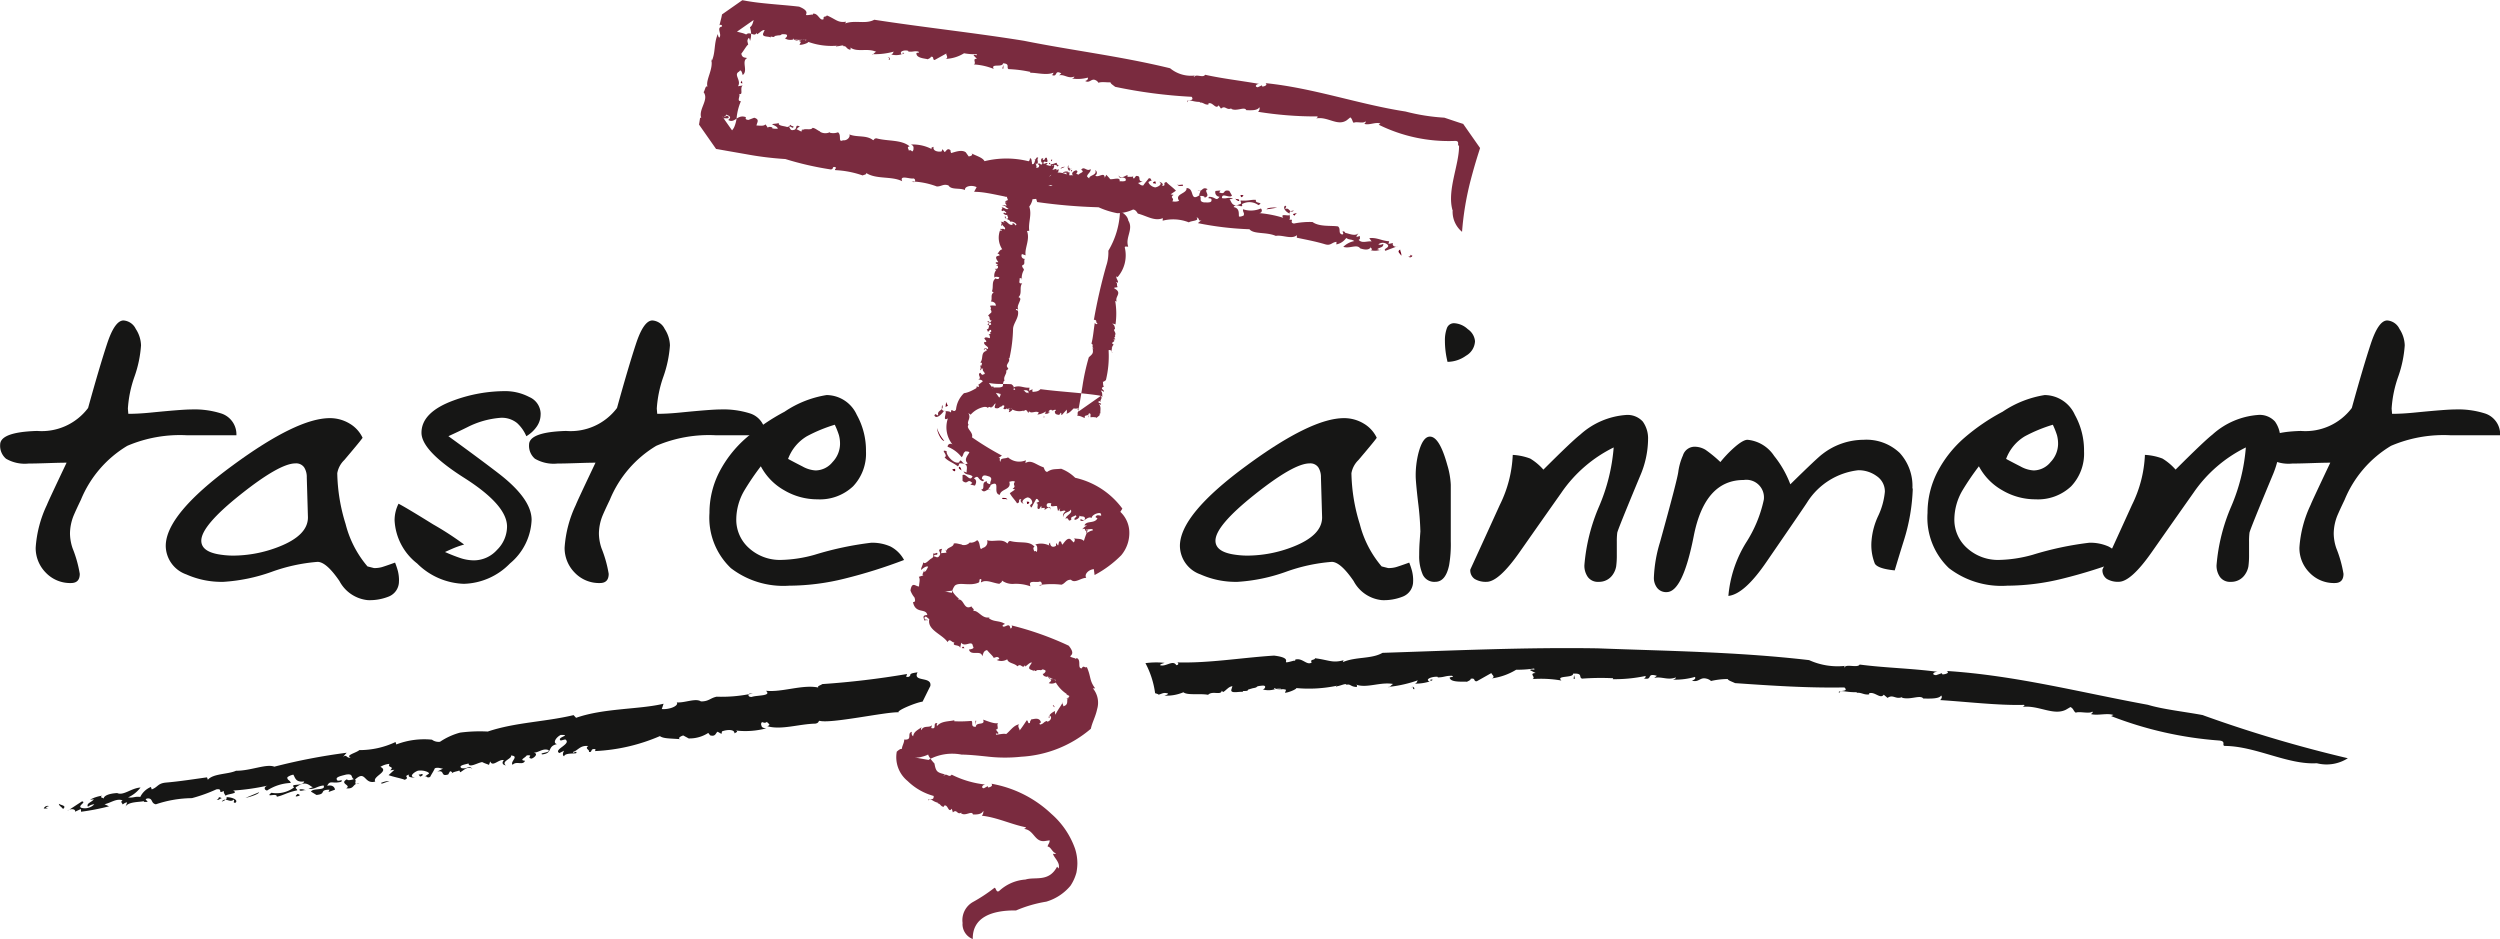
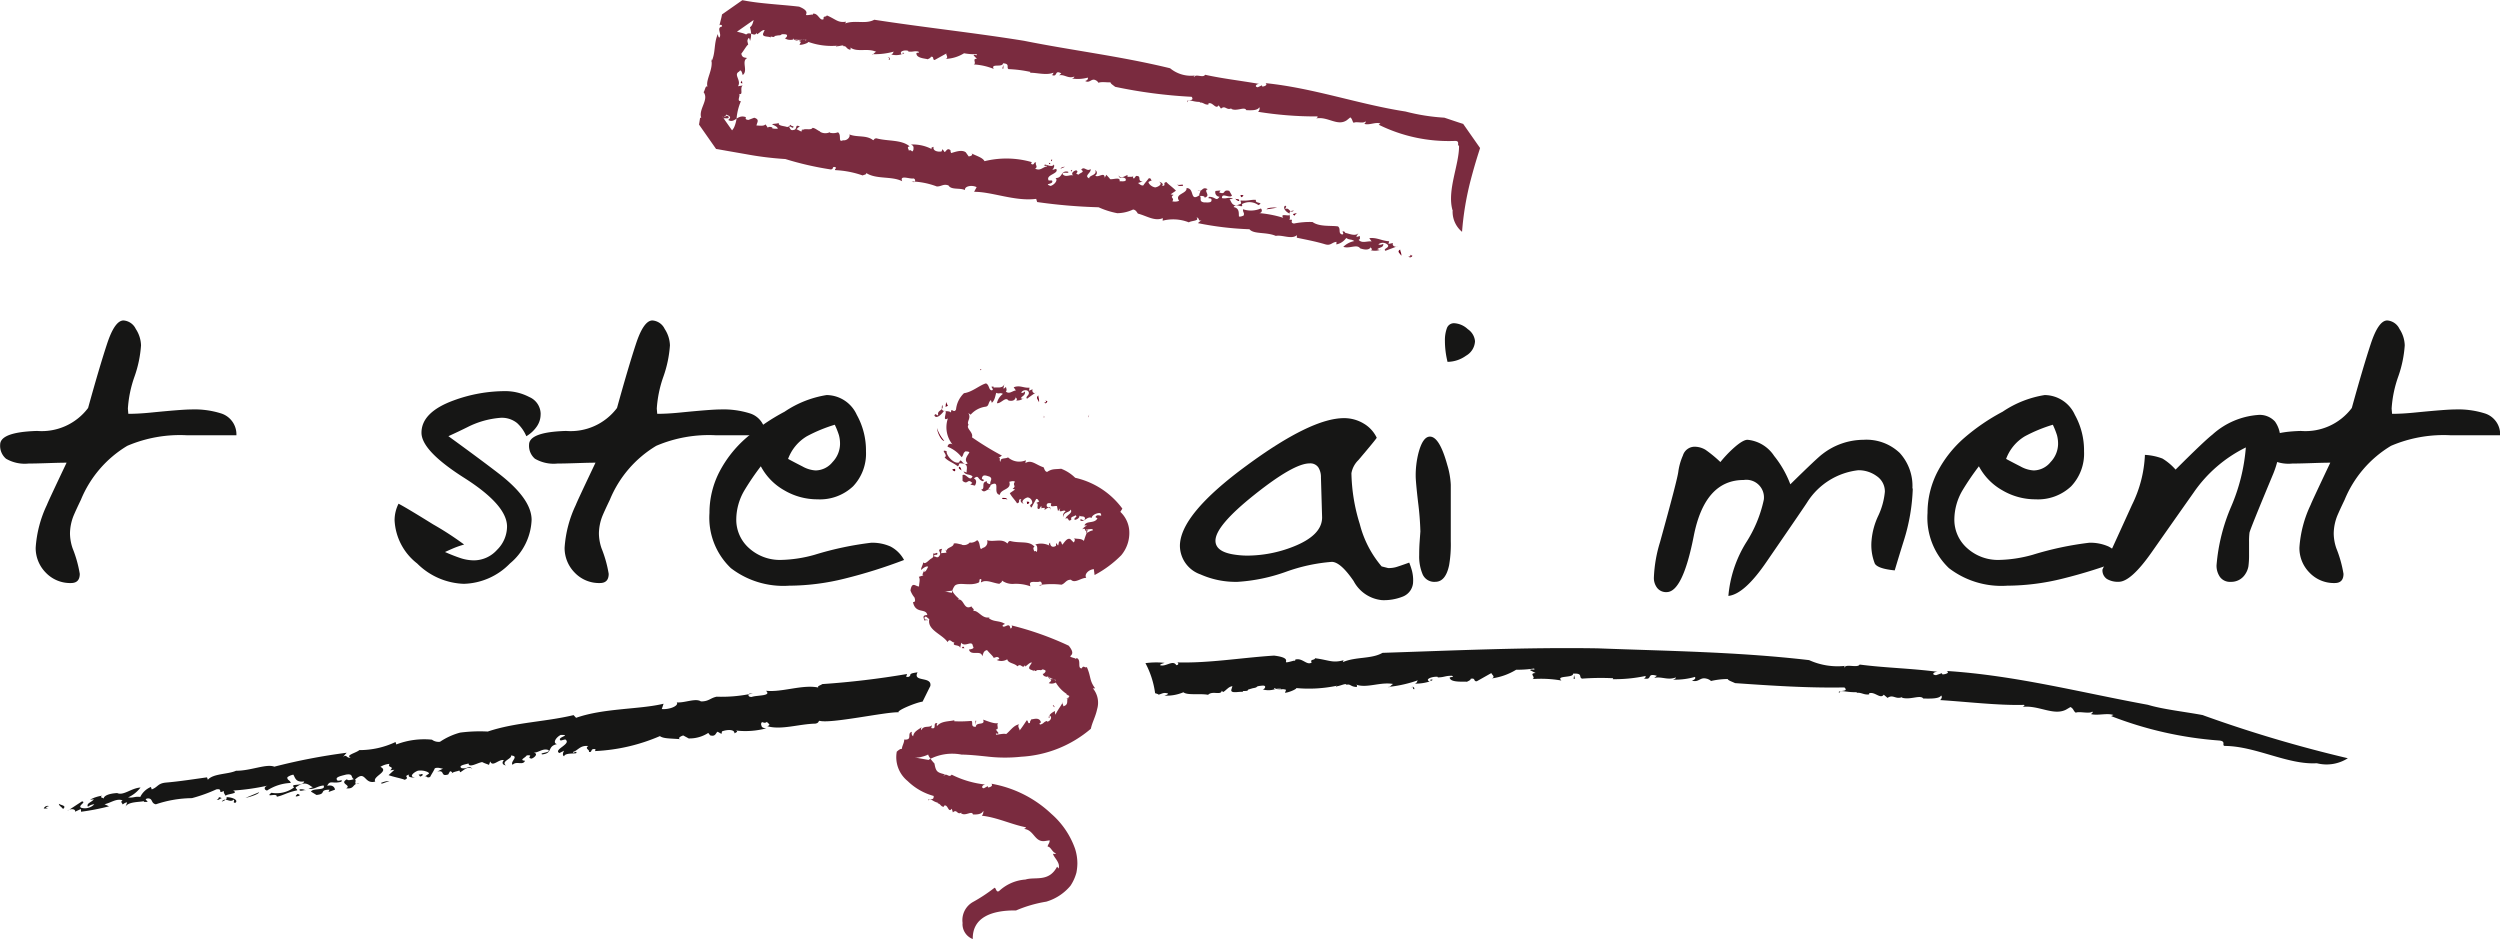
<svg xmlns="http://www.w3.org/2000/svg" width="150.2" height="56.423" viewBox="0 0 150.2 56.423">
  <defs>
    <style>.a{fill:#161615;}.a,.b,.c{fill-rule:evenodd;}.b{fill:#6d001b;}.c{fill:#7a2b3f;}</style>
  </defs>
  <g transform="translate(-245 -183)">
    <path class="a" d="M259.2,249.953H256.25a8.038,8.038,0,0,0-3.6.632,6.771,6.771,0,0,0-2.787,3.239q-.317.658-.448.974a2.945,2.945,0,0,0-.21,1.053,2.821,2.821,0,0,0,.16.9,7.225,7.225,0,0,1,.427,1.526q0,.553-.525.553a2.023,2.023,0,0,1-1.523-.631,2.1,2.1,0,0,1-.6-1.5,7.062,7.062,0,0,1,.68-2.576q.052-.158,1.177-2.524c-.245,0-.622.009-1.129.026s-.893.026-1.156.026a2.247,2.247,0,0,1-1.353-.289,1.02,1.02,0,0,1-.354-.841q0-.764,2.222-.829a3.485,3.485,0,0,0,3.062-1.38q.683-2.471,1.143-3.864t.986-1.394a.889.889,0,0,1,.736.511,1.882,1.882,0,0,1,.315.983,7.034,7.034,0,0,1-.395,1.887,7.062,7.062,0,0,0-.395,1.914l.026.315q.605,0,1.394-.079,1.866-.184,2.366-.183a5.316,5.316,0,0,1,1.787.229,1.318,1.318,0,0,1,.947,1.324" transform="translate(0 -40.801)" />
-     <path class="a" d="M290.073,271.141a.975.975,0,0,1-.631.942,3.072,3.072,0,0,1-1.236.21,2.165,2.165,0,0,1-1.709-1.15q-.788-1.15-1.314-1.15a10.469,10.469,0,0,0-2.759.6,10.512,10.512,0,0,1-2.892.6,5.2,5.2,0,0,1-2.235-.447,1.839,1.839,0,0,1-1.235-1.709q0-1.895,4.021-4.839,3.864-2.839,5.835-2.84a2.28,2.28,0,0,1,1.17.315,1.957,1.957,0,0,1,.8.863q-.053.106-1.1,1.341a1.437,1.437,0,0,0-.421.789,10.8,10.8,0,0,0,.5,3.049,6.307,6.307,0,0,0,1.315,2.551l.395.1a1.71,1.71,0,0,0,.447-.051q.184-.051.815-.278a4.365,4.365,0,0,1,.171.511,2.322,2.322,0,0,1,.066.59Zm-5.468-3.819-.07-2.4a1.077,1.077,0,0,0-.158-.607.584.584,0,0,0-.526-.238q-.946,0-3.3,1.873t-2.353,2.77q0,.634,1.024.818a5.271,5.271,0,0,0,.867.079,7.59,7.59,0,0,0,2.757-.527q1.759-.685,1.759-1.768Z" transform="translate(-21.104 -53.236)" />
    <path class="a" d="M327.7,257.7a1.272,1.272,0,0,1-.234.735,2,2,0,0,1-.624.577,2.278,2.278,0,0,0-.556-.791,1.455,1.455,0,0,0-.978-.316,5.262,5.262,0,0,0-1.984.552q-.582.29-1.164.553,1.957,1.421,3.015,2.237,1.984,1.527,1.984,2.79a3.581,3.581,0,0,1-1.3,2.619,4.009,4.009,0,0,1-2.777,1.224,4.165,4.165,0,0,1-2.8-1.223,3.5,3.5,0,0,1-1.355-2.59,2.206,2.206,0,0,1,.237-1q.42.211,2.076,1.24a18.384,18.384,0,0,1,1.865,1.213,5.439,5.439,0,0,0-.615.211q-.249.105-.535.238.473.211.907.357a2.6,2.6,0,0,0,.828.144,1.876,1.876,0,0,0,1.393-.631,1.98,1.98,0,0,0,.6-1.4q0-1.291-2.57-2.923t-2.57-2.712q0-1.238,1.948-1.948a9,9,0,0,1,3.081-.553,3.1,3.1,0,0,1,1.447.354,1.118,1.118,0,0,1,.684,1.036" transform="translate(-50.22 -49.804)" />
    <path class="a" d="M358.326,249.953H355.38a8.037,8.037,0,0,0-3.6.632,6.771,6.771,0,0,0-2.787,3.239q-.317.658-.448.974a2.946,2.946,0,0,0-.211,1.053,2.822,2.822,0,0,0,.16.9,7.224,7.224,0,0,1,.427,1.526q0,.553-.525.553a2.022,2.022,0,0,1-1.523-.631,2.1,2.1,0,0,1-.6-1.5,7.062,7.062,0,0,1,.68-2.576q.051-.158,1.176-2.524c-.245,0-.622.009-1.129.026s-.893.026-1.156.026a2.247,2.247,0,0,1-1.353-.289,1.02,1.02,0,0,1-.354-.841q0-.764,2.222-.829a3.485,3.485,0,0,0,3.062-1.38q.683-2.471,1.143-3.864t.986-1.394a.889.889,0,0,1,.736.511,1.882,1.882,0,0,1,.315.983,7.033,7.033,0,0,1-.395,1.887,7.061,7.061,0,0,0-.395,1.914l.026.315q.605,0,1.394-.079,1.866-.184,2.366-.183a5.316,5.316,0,0,1,1.787.229,1.318,1.318,0,0,1,.947,1.324" transform="translate(-67.351 -40.801)" />
    <path class="a" d="M389.672,266.941a30.644,30.644,0,0,1-3.575,1.123,14.007,14.007,0,0,1-3.339.426,5.171,5.171,0,0,1-3.5-1.053,4.179,4.179,0,0,1-1.288-3.317,5.369,5.369,0,0,1,.6-2.475,6.963,6.963,0,0,1,1.6-2.028,12.35,12.35,0,0,1,2.313-1.58,6.271,6.271,0,0,1,2.524-1,2.01,2.01,0,0,1,1.814,1.19,4.388,4.388,0,0,1,.552,2.194,2.849,2.849,0,0,1-.777,2.1,2.9,2.9,0,0,1-2.145.78,3.9,3.9,0,0,1-1.988-.542,3.575,3.575,0,0,1-1.408-1.443,15.709,15.709,0,0,0-1,1.471,3.493,3.493,0,0,0-.474,1.682,2.275,2.275,0,0,0,.776,1.773,2.752,2.752,0,0,0,1.908.7,7.968,7.968,0,0,0,2.026-.31,19.243,19.243,0,0,1,3.395-.722,2.691,2.691,0,0,1,1.157.225,1.935,1.935,0,0,1,.816.808Zm-3.858-6.948a1.982,1.982,0,0,0-.066-.547,4.879,4.879,0,0,0-.249-.626,9.073,9.073,0,0,0-1.678.693,2.649,2.649,0,0,0-1.128,1.36q.393.214.865.453a1.83,1.83,0,0,0,.786.24,1.335,1.335,0,0,0,1.024-.507,1.6,1.6,0,0,0,.446-1.066Z" transform="translate(-90.345 -50.302)" />
    <path class="a" d="M480.133,271.141a.975.975,0,0,1-.631.942,3.067,3.067,0,0,1-1.235.21,2.162,2.162,0,0,1-1.709-1.15q-.79-1.15-1.314-1.15a10.471,10.471,0,0,0-2.761.6,10.5,10.5,0,0,1-2.891.6,5.19,5.19,0,0,1-2.234-.447,1.837,1.837,0,0,1-1.236-1.709q0-1.895,4.021-4.839,3.864-2.839,5.835-2.84a2.275,2.275,0,0,1,1.169.315,1.964,1.964,0,0,1,.8.863q-.053.106-1.1,1.341a1.439,1.439,0,0,0-.42.789,10.8,10.8,0,0,0,.5,3.049,6.327,6.327,0,0,0,1.314,2.551l.394.1a1.711,1.711,0,0,0,.448-.051q.184-.051.816-.278a4.61,4.61,0,0,1,.17.511,2.322,2.322,0,0,1,.066.59Zm-5.468-3.819-.07-2.4a1.077,1.077,0,0,0-.158-.607.584.584,0,0,0-.526-.238q-.947,0-3.3,1.873t-2.353,2.77q0,.634,1.025.818a5.258,5.258,0,0,0,.866.079,7.589,7.589,0,0,0,2.757-.527q1.759-.685,1.759-1.768Z" transform="translate(-150.233 -53.236)" />
    <path class="a" d="M512.409,256.659a7.354,7.354,0,0,1-.1,1.446q-.209,1-.834,1a.763.763,0,0,1-.756-.447,2.757,2.757,0,0,1-.208-1.156q0-.42.024-.763c.016-.228.032-.446.048-.657a17.517,17.517,0,0,0-.141-1.773q-.14-1.221-.141-1.564a5.512,5.512,0,0,1,.156-1.339q.261-1.026.7-1.025.573,0,1.043,1.708a4.854,4.854,0,0,1,.209,1.182v3.39Zm1.455-12.011a1.055,1.055,0,0,1-.537.871,1.939,1.939,0,0,1-1.113.37,5.245,5.245,0,0,1-.157-1.268,2.094,2.094,0,0,1,.117-.752.449.449,0,0,1,.458-.3,1.3,1.3,0,0,1,.8.357.979.979,0,0,1,.433.726Z" transform="translate(-180.246 -41.149)" />
-     <path class="a" d="M531.225,262.269a5.7,5.7,0,0,1-.475,2.157q-1.348,3.236-1.376,3.419a4.231,4.231,0,0,0-.027.553v.763a4.968,4.968,0,0,1-.038.7,1.232,1.232,0,0,1-.195.487.991.991,0,0,1-.858.447.742.742,0,0,1-.649-.29,1.176,1.176,0,0,1-.208-.71,11.192,11.192,0,0,1,.88-3.524,11.2,11.2,0,0,0,.88-3.551,8.193,8.193,0,0,0-3.135,2.709q-1.263,1.789-2.515,3.577t-1.989,1.788a1.288,1.288,0,0,1-.711-.171.622.622,0,0,1-.264-.565q1-2.18,1.775-3.889a7.439,7.439,0,0,0,.775-3,3.47,3.47,0,0,1,1.052.221,3.373,3.373,0,0,1,.789.664q1.709-1.709,2.21-2.1a4.589,4.589,0,0,1,2.736-1.183,1.237,1.237,0,0,1,1.026.395,1.726,1.726,0,0,1,.315,1.1" transform="translate(-187.209 -52.838)" />
    <path class="a" d="M570.538,268.376a11.6,11.6,0,0,1-.53,3.1q-.29.922-.555,1.815-1-.1-1.192-.4a3.016,3.016,0,0,1-.2-1.4,4.307,4.307,0,0,1,.4-1.476,4.325,4.325,0,0,0,.4-1.449,1.108,1.108,0,0,0-.486-.936,1.842,1.842,0,0,0-1.116-.356,4.188,4.188,0,0,0-3.046,1.895q0,.026-2.443,3.578-1.339,1.973-2.311,2.078a7.259,7.259,0,0,1,1.065-3.206,7.733,7.733,0,0,0,1.064-2.576,1.057,1.057,0,0,0-1.21-1.183q-2.339,0-3,3.368t-1.63,3.368a.678.678,0,0,1-.565-.25.968.968,0,0,1-.2-.618,8.286,8.286,0,0,1,.368-2.131q1.051-3.789,1.1-4.237a3.592,3.592,0,0,1,.277-.973.737.737,0,0,1,.7-.526,1.283,1.283,0,0,1,.657.185,7.6,7.6,0,0,1,.894.736,7.252,7.252,0,0,1,.736-.787q.6-.55.893-.551a2.156,2.156,0,0,1,1.6.97,6.139,6.139,0,0,1,.973,1.706q1.629-1.6,1.919-1.81a4.047,4.047,0,0,1,2.471-.865,2.9,2.9,0,0,1,2.182.789,2.938,2.938,0,0,1,.763,2.131" transform="translate(-210.618 -56.022)" />
    <path class="a" d="M617.941,266.941a30.649,30.649,0,0,1-3.576,1.123,14,14,0,0,1-3.338.426,5.172,5.172,0,0,1-3.5-1.053,4.181,4.181,0,0,1-1.288-3.317,5.365,5.365,0,0,1,.6-2.475,6.965,6.965,0,0,1,1.6-2.028,12.326,12.326,0,0,1,2.313-1.58,6.269,6.269,0,0,1,2.524-1,2.009,2.009,0,0,1,1.815,1.19,4.388,4.388,0,0,1,.551,2.194,2.849,2.849,0,0,1-.776,2.1,2.9,2.9,0,0,1-2.145.78,3.9,3.9,0,0,1-1.988-.542,3.578,3.578,0,0,1-1.408-1.443,15.953,15.953,0,0,0-1,1.471,3.5,3.5,0,0,0-.474,1.682,2.276,2.276,0,0,0,.776,1.773,2.755,2.755,0,0,0,1.908.7,7.961,7.961,0,0,0,2.026-.31,19.261,19.261,0,0,1,3.394-.722,2.69,2.69,0,0,1,1.157.225,1.935,1.935,0,0,1,.817.808Zm-3.859-6.948a1.982,1.982,0,0,0-.066-.547,4.9,4.9,0,0,0-.249-.626,9.1,9.1,0,0,0-1.679.693,2.652,2.652,0,0,0-1.128,1.36q.394.214.866.453a1.834,1.834,0,0,0,.787.24,1.332,1.332,0,0,0,1.023-.507,1.6,1.6,0,0,0,.446-1.066Z" transform="translate(-245.433 -50.302)" />
    <path class="a" d="M649.707,262.269a5.706,5.706,0,0,1-.475,2.157q-1.349,3.236-1.376,3.419a4.245,4.245,0,0,0-.026.553v.763a5,5,0,0,1-.038.7,1.236,1.236,0,0,1-.2.487.991.991,0,0,1-.858.447.742.742,0,0,1-.649-.29,1.176,1.176,0,0,1-.208-.71,11.192,11.192,0,0,1,.88-3.524,11.2,11.2,0,0,0,.88-3.551,8.19,8.19,0,0,0-3.135,2.709q-1.263,1.789-2.515,3.577T640,270.792a1.288,1.288,0,0,1-.712-.171.622.622,0,0,1-.264-.565q1-2.18,1.775-3.889a7.44,7.44,0,0,0,.775-3,3.475,3.475,0,0,1,1.053.221,3.378,3.378,0,0,1,.789.664q1.71-1.709,2.21-2.1a4.59,4.59,0,0,1,2.736-1.183,1.238,1.238,0,0,1,1.026.395,1.727,1.727,0,0,1,.315,1.1" transform="translate(-267.707 -52.838)" />
    <path class="a" d="M683.431,249.953h-2.945a8.037,8.037,0,0,0-3.6.632,6.775,6.775,0,0,0-2.788,3.239q-.315.658-.447.974a2.959,2.959,0,0,0-.21,1.053,2.8,2.8,0,0,0,.16.9,7.227,7.227,0,0,1,.427,1.526c0,.369-.176.553-.525.553a2.02,2.02,0,0,1-1.523-.631,2.093,2.093,0,0,1-.6-1.5,7.058,7.058,0,0,1,.679-2.576q.053-.158,1.176-2.524-.367,0-1.129.026t-1.155.026a2.246,2.246,0,0,1-1.353-.289,1.02,1.02,0,0,1-.354-.841q0-.764,2.221-.829a3.485,3.485,0,0,0,3.063-1.38q.682-2.471,1.143-3.864t.986-1.394a.888.888,0,0,1,.736.511,1.882,1.882,0,0,1,.315.983,7.03,7.03,0,0,1-.394,1.887,7.054,7.054,0,0,0-.394,1.914l.026.315c.4,0,.868-.026,1.393-.079q1.866-.184,2.366-.183a5.318,5.318,0,0,1,1.788.229,1.318,1.318,0,0,1,.947,1.324" transform="translate(-288.231 -40.801)" />
    <path class="b" d="M440.709,258.167c.274-.015-.107-.236.189-.068-.053.094-.117.16-.189.068" transform="translate(-132.967 -50.981)" />
    <path class="c" d="M416.907,287.211a1.252,1.252,0,0,1,.61-1.279,9.829,9.829,0,0,0,1.293-.851c.1-.065.1.332.3.175a2.581,2.581,0,0,1,1.572-.679c.575-.186,1.4.179,1.9-.773l.091.112c.119-.349-.276-.65-.336-.878.059-.03.118.047.178-.048-.2,0-.311-.4-.5-.39,0-.124.137-.218.117-.378l-.268.04c-.637.1-.66-.67-1.268-.726.049-.031.116-.04.109-.1-.863-.166-1.744-.6-2.643-.692a.4.4,0,0,0,.089-.3c-.1.223-.374.227-.624.224-.057-.262-.466.137-.72-.08l.039-.045c-.285.192-.261-.235-.525,0l-.067-.224c-.211.291-.226-.282-.453-.182l-.022.066c-.189.01-.2-.189-.363-.2l0-.042c-.368-.085-.46-.357-.585-.12,0-.249.359.086.336-.287a3.589,3.589,0,0,1-1.564-.895,1.846,1.846,0,0,1-.653-1.765c.135-.116.213-.177.313-.168-.019-.135.161-.4.13-.578-.022.035.156.027.211,0,.21-.073-.021-.387.26-.446a.215.215,0,0,0,.07.269c.035-.29.31-.394.509-.549-.019.058-.062.107-.021.181.162-.323.462-.111.645-.3l-.048.171c.388.109.038-.353.379-.29-.069.06-.033.117-.037.182.251-.332.761-.276,1.056-.364a.1.1,0,0,0-.013.065,7.345,7.345,0,0,0,1.03-.022c.123.084-.078.375.264.354.024-.321.59-.05.44-.43.294.1.718.281.909.2-.14.1.094.4-.147.392l.161.212c-.043.128-.186-.067-.147.1.129,0,.5-.089.605-.034.242-.186.445-.534.787-.588-.16.126.11.344,0,.4.161-.2.309-.424.445-.633.11-.024.05.244.206.142-.019-.083.045-.141.083-.215.052.036.436-.155.552.136.076.107-.172.1-.023.183.213-.044.194-.159.4-.214l.015.037c.154.007.348-.252.153-.365-.091.02.092.166-.068.123.039-.2.233-.317.4-.4-.04.069,0,.143.01.233.152-.321.335-.519.428-.728-.09-.119.116.262.026.221.45-.091.116-.508.373-.474.024.021-.209-.009-.168,0,.031-.02.224-.071.142-.111.13-.032-.068-.076-.124-.123-.095,0,.05-.045.084.014a2.063,2.063,0,0,1-.734-.737.536.536,0,0,1-.425.037l.142-.135c.011-.144-.249-.154-.166-.3-.284.073.71.274.392.268.047-.172-.463.03-.265-.148-.153-.1-.41-.011-.466-.25.027.051.269-.153.131-.218-.245-.109-.111.04-.33-.006l-.155.008c-.091.161-.2-.129-.2.1.037-.153-.377-.067-.229-.342l.132-.211c-.114-.034-.277.167-.4.234a.188.188,0,0,1,0-.118c-.15.342-.244-.128-.466.109-.18-.2-.557-.175-.614-.424a.666.666,0,0,1-.634.04c.059-.024.13-.02.159-.1-.135-.141-.192-.051-.351-.024.043-.044-.258-.3-.385-.468-.238.043-.231.256-.288.368-.074-.408-.686.015-.8-.4.094-.018.369-.051.235-.2-.036-.409-.477.094-.7-.212l-.065.313c-.045-.238-.524-.074-.341-.333-.154.041-.285-.29-.411-.015-.325-.481-1.248-.725-1.1-1.391-.1-.023-.193-.223-.285-.1-.038.23.224.076.171.193-.058-.051-.132-.011-.169.01-.078-.193-.144-.334.161-.339-.074-.442-.707-.037-.86-.776.133-.009.149-.059.095-.272a1.387,1.387,0,0,1-.247-.429c.094-.575.318-.229.516-.24,0-.2.089-.426-.013-.576a2.017,2.017,0,0,1,.347-.1c-.25.067-.04-.213-.015-.312l-.013.105c.1.021.18-.195.242-.3-.119-.075-.313.1-.425.19-.012-.142.108-.276.129-.461.122.174.35-.164.5-.234.174-.076.065-.283.117-.305.063.086.274-.141.225.062-.033.062-.18-.02-.214.122.148,0,.23.167.367-.072.111-.177-.234-.349.145-.38-.063.086-.043.166-.072.262l.329-.031-.059-.18c.057.028.035.056.063.071.016-.22.424-.212.431-.438.148-.053.349.051.49.049l-.024.019a.477.477,0,0,0,.525-.161l0,.042a.6.6,0,0,0,.414-.154c.236.13.1.706.334.466a.357.357,0,0,0,.265-.465c.4.135.885-.134,1.218.2.067-.071.037-.12.161-.153.619.164,1.147-.036,1.472.348-.142.067-.022.187-.026.293.126-.156.133.182.188-.1,0-.171.01-.25-.118-.326a1.1,1.1,0,0,1,.86.069c-.082-.074-.024-.129.031-.185,0,.273.21.3.357.187l0-.167.12.154c.053-.06.016-.352.188-.216a.473.473,0,0,0,.073.168c.136-.166.292-.427.477-.336l.2.2c.06-.047.122-.221-.01-.251.3.059.455,0,.626.16.093-.326.222-.576.222-.679-.012-.148-.127.184-.063.2l.119-.028c.118-.036-.213.055-.131.023.117-.025.228-.131.376-.142.072-.16-.257-.043-.351-.074-.144.08.135,0-.05.1-.06.027-.005-.23-.225-.092a.726.726,0,0,1,.3-.236h-.164c.109-.314.605-.089.781-.429l-.118-.073c.1-.277.471.094.3-.236-.2-.045-.532.124-.529.289-.254-.155-.5.328-.691.129.037-.162.193.12.285-.064.035-.247-.288-.1-.336-.227.05.161-.189.28-.285.271-.053-.179.218-.133.056-.276-.111.1-.324.077-.246.251-.234.227-.131-.189-.359-.036.053-.232.462-.332.313-.556-.079.2-.406.109-.454.455a.306.306,0,0,1,.147-.339c-.062-.186-.465.2-.318-.2l-.138.181c-.007-.083-.039-.158-.055-.3-.112-.057-.472.137-.341-.175-.048.013-.308-.085-.281.168.111.183.243-.092.217.232-.018-.285-.236-.054-.351,0l.026-.128c-.07.032-.184-.042-.258.088a.155.155,0,0,0,.032-.194l-.112.175c-.242.037.04-.35-.194-.354l.206-.1c-.045.026-.075-.182-.2-.143-.084.166-.205.363-.265.494-.135.053-.013-.211-.172-.054l.2-.181a.318.318,0,0,0-.27-.355c-.157.031-.456.235-.233.382-.123-.023-.267-.166-.141-.274-.281-.007-.009.2-.27.246-.068-.143-.319-.383-.43-.609l.317-.218-.148-.049c.26-.169-.039-.208.142-.416-.084-.07-.226-.026-.343,0,.158.49-.516.413-.567.784-.468-.074.1-.934-.558-.59.028.12-.295.283.01.306-.236-.155-.34.262-.574-.037.289-.02-.054-.457.358-.49-.078.1.128.175.19.163-.036-.178.182-.324-.055-.449-.161-.045-.364-.145-.43.037-.1.194.238.1.038.242-.342-.1-.216-.418-.54-.169.2.089.14.308.063.433l-.278-.064.122-.094c-.309-.316-.249.15-.587-.127l0-.347c.222-.126.439.441.6.075-.206-.166-.4-.042-.541-.289.067.009.133.05.2.055-.073-.075.18-.531-.3-.538-.227-.048-.134.068-.235.175-.364-.272-.574-.292-.805-.546.267-.114-.329-.509.128-.369-.051.248.448.8.751.673.116-.358.22.273.513.054-.25-.21-.007-.464.1-.653-.048-.068-.173-.054-.233-.066-.174.12-.09.2-.232.354a1.968,1.968,0,0,0-.843-.627.175.175,0,0,1,.316-.109,1.651,1.651,0,0,1-.3-1.595c-.423.244.08-.566-.241-.44-.18.244-.455.483-.569.269.072-.2.142.041.233-.027-.111-.314.4-.274.233-.612-.132.571.333.257.533.46,0-.362.16.083.3-.185a1.577,1.577,0,0,1,.479-.981c.491-.062.956-.493,1.321-.588.211.088.157.408.349.417.213-.047-.221-.292.126-.21l-.021.062c.094-.089.6.125.668-.3l-.078.33c.062.026.111-.053.158-.09.009.1.08.2-.01.272.2.2.395-.043.605-.056l-.133-.19c.367-.153.6.059.951.02l-.027.184.215-.089c-.068.175.1.312.227.172q-.291.2-.564.4c-.133-.125.175-.209.1-.4-.063-.175-.389-.137-.447.041.12.025.127-.016.226-.078.02.262-.16.242-.255.413.062-.009.142.076.162-.006a.56.56,0,0,1-.442.132c.135-.1-.068-.161-.017-.236-.022.23-.2.3-.444.238-.186-.252-.434.195-.692.165a.939.939,0,0,1,.36-.559c-.2-.106-.2.026-.4-.066-.062.186-.084.45-.267.6l-.051-.164c-.18.126-.1.378-.334.4a1.446,1.446,0,0,0-.885.478l-.142-.1c.2.31-.133.526.019.708-.194.207.309.45.2.75a17.581,17.581,0,0,0,1.8,1.1l-.23.159c.21-.1.015.174.162.2-.06-.246.289-.151.435-.253a1.011,1.011,0,0,0,1.075.174l-.034.169c.373-.222.619.1,1.1.257.037.078.075.26.21.274.311-.2.431-.147.841-.19a2.461,2.461,0,0,1,.843.543,4.835,4.835,0,0,1,2.835,1.854l-.122.193a1.719,1.719,0,0,1,.537,1.149,2.087,2.087,0,0,1-.484,1.46,6.59,6.59,0,0,1-1.6,1.187l-.046-.354c-.31.026-.594.309-.455.524-.313-.007-.683.358-.921.111-.3,0-.326.213-.568.3a4.907,4.907,0,0,0-1.363.026l.137.026a.145.145,0,0,0-.068-.245c-.207.1-.738-.13-.566.292a2.561,2.561,0,0,0-.975-.151,1.085,1.085,0,0,1-.745-.2c.025.117-.091.126-.145.2-.392-.045-.8-.283-1.094-.088-.062-.056.093-.19-.063-.2-.089.046,0,.145-.1.216-.543.231-1.151-.058-1.424.181a.938.938,0,0,0-.145.278l-.021.094-.006.051,0,.006h0l-.465-.082h.006l.009,0,.036.005h.063c.44-.062.362-.084.42.054a1.743,1.743,0,0,0,.348.373l-.062.054c.383-.072.342.686.818.41.018.107.218.169.095.281.311-.078.549.508,1,.373-.029-.017-.052-.01-.1.011.292.3.678.161,1.017.394-.046.027-.122.037-.152.115.118.185.416-.268.474.149.115.021.123-.178.049-.182a18.569,18.569,0,0,1,3.456,1.223c.608.731-.351.559.4.763,0,.1.132-.086.086-.019.293.12.015.615.294.62.123-.227.192.009.31-.082.272.62.136.791.5,1.279l-.138,0a1.347,1.347,0,0,1,.259,1.243c-.1.476-.3.8-.379,1.186a7.039,7.039,0,0,1-4.179,1.681,9.156,9.156,0,0,1-2.069-.013c-.577-.059-1.036-.108-1.526-.116a2.936,2.936,0,0,0-1.951.3c-.017.034-.026.021-.021.023s0,0,0,0l0,0,0,0h0l-.819-.145.009,0,.018,0a1.015,1.015,0,0,0,.378-.045,1.869,1.869,0,0,0,.339-.113c.087-.054.027-.006.053-.005-.006.019.032.071.056.122a2.8,2.8,0,0,0,.315.4c.091.5.161.534.632.652-.044.039-.078.036-.073.1.155-.235.314.14.475-.083a5.879,5.879,0,0,0,2.031.595c-.172,0-.295.2-.1.224l.239-.13.017.081c.139-.01.317-.1.2-.225a7,7,0,0,1,3.606,1.813,4.98,4.98,0,0,1,1.418,2.086,2.891,2.891,0,0,1,.142.9,3.166,3.166,0,0,1-.057.54,2.69,2.69,0,0,1-.358.791,3,3,0,0,1-1.454.956,7.737,7.737,0,0,0-1.816.528c-1.467-.018-2.626.417-2.6,1.718a.964.964,0,0,1-.616-.946" transform="translate(-114.072 -48.734)" />
    <path class="b" d="M439.463,257.508c-.035-.146-.214-.249-.04-.41,0,.131.076.29.04.41" transform="translate(-132.043 -50.343)" />
    <path class="b" d="M422.325,258.6c.029.027-.1.072-.138.086.037-.092-.016-.234.087-.268-.044.1.021.114.051.182" transform="translate(-120.383 -51.242)" />
    <path class="b" d="M421.033,263.982c-.128.036-.4-.4-.439-.768a2.217,2.217,0,0,0,.439.768" transform="translate(-119.301 -54.498)" />
    <path class="b" d="M423.627,270.862c.034.173-.031.191-.173.056.035-.056.1-.038.173-.056" transform="translate(-121.244 -59.694)" />
    <path class="b" d="M424.735,270.452a.316.316,0,0,1,.1.268c.065-.083-.272-.138-.1-.268" transform="translate(-122.081 -59.416)" />
    <path class="b" d="M432.831,276.3c.076.015.263-.029.288.122-.043-.115-.4.03-.288-.122" transform="translate(-127.599 -63.39)" />
    <path class="b" d="M437.435,276.957c.045.017.059.043.12.021.075.072-.031.143-.106.14l-.014-.161" transform="translate(-130.743 -63.835)" />
    <path class="b" d="M425.41,304.247l-.162-.007.073-.1.089.109" transform="translate(-122.462 -82.302)" />
    <path class="b" d="M442.432,315.2c-.058.116-.115-.076-.136-.084.079-.049.034.154.136.084" transform="translate(-134.045 -89.752)" />
    <path class="b" d="M427.816,318.068h.041l-.042.248v-.249" transform="translate(-124.206 -91.767)" />
    <path class="b" d="M453.829,219.33c.145-.013-.049-.156.1-.048-.031.063-.066.107-.1.048" transform="translate(-141.881 -24.623)" />
-     <path class="c" d="M437.044,216.231c.345.518-.186,1.027,0,1.562.007.059-.229-.056-.2.081a2,2,0,0,1-.436,1.767l-.059-.046c-.067.1.126.272.076.383-.043-.007-.055-.048-.12-.032.126.052.023.22.112.287-.059.037-.162.014-.23.063l.137.092c.323.247-.1.444.035.728-.032-.018-.054-.048-.092-.034a4.533,4.533,0,0,1,.015,1.405.34.34,0,0,0-.206-.045c.153.051.167.2.178.323-.172.026.11.233,0,.359l-.034-.018c.15.135-.126.138.063.259l-.138.045c.218.087-.145.132-.045.238l.047.006c.042.091-.081.113-.055.2l-.028,0c.029.189-.116.27.062.3-.153.037-.034-.184-.258-.123a6.039,6.039,0,0,1-.162,1.8c-.084.055-.113.093-.183.1.026.065-.007.228.075.3,0-.021-.1.021-.112.05-.086.1.175.152.073.256a.173.173,0,0,0-.161-.078c.12.125.074.255.1.382-.028-.024-.04-.055-.1-.06.135.157-.075.23,0,.361l-.1-.061c-.156.161.205.092.1.237-.026-.043-.069-.038-.109-.051.16.18.056.408.094.566a.1.1,0,0,0-.042-.015l-.015.123c-.324.294-.162.066-.265.124a.6.6,0,0,0-.266,0c-.056-.058.065-.246-.111-.239-.031.208-.3.034-.244.285-.139-.059-.354-.177-.464-.124.079-.067-.027-.264.1-.26l-.069-.142c.028-.081.088.046.078-.065-.061,0-.252.047-.3,0-.135.106-.279.323-.464.319.1-.066-.008-.237.056-.261l-.322.35c-.062,0,.015-.165-.081-.128-.006.056-.05.083-.084.123-.019-.028-.26.007-.249-.2-.013-.084.1-.026.051-.109-.112-.018-.129.051-.24.034v-.026c-.067-.043-.23.047-.171.174.051.016,0-.126.068-.053a.308.308,0,0,1-.319.1c.044-.026.048-.081.074-.135a1.17,1.17,0,0,1-.524.192c-.019.1.094-.164.11-.109-.191-.172-.475.111-.619-.117.032-.012-.009.14-.006.114-.1-.031-.071-.17-.148-.13.007-.083-.088.013-.162.025-.046.052-.011-.044.051-.042a.875.875,0,0,1-.717-.048c0,.055-.172.174-.221.16l.042-.122c-.034-.086-.173-.021-.163-.13-.137.134.444-.058.275.036-.019-.113-.241.165-.179,0-.1-.013-.229.112-.305-.023.024.025.114-.163.029-.167-.15,0-.053.054-.178.074l-.083.04c-.028.122-.128-.041-.1.107,0-.1-.224.026-.172-.176l.049-.158c-.066,0-.133.151-.2.214a.157.157,0,0,1-.009-.077c-.053.245-.147-.047-.255.13a.284.284,0,0,0-.1-.058l-.057-.019-.029-.009-.014,0h-.009c-.235-.334.525.751-.526-.751h0v0c.023-.072.054-.137.137-.154-.057-.115-.129-.224-.056-.33.019.027.021.06.073.075.085-.059.024-.089,0-.163.034.021.171-.12.272-.186-.056-.114-.2-.1-.275-.127.261-.05-.107-.314.134-.391.028.042.095.169.171.1.259-.05-.147-.218,0-.347h-.207c.137-.044-.079-.24.124-.189-.064-.062.1-.164-.1-.182.21-.215,0-.613.385-.7-.028-.042.021-.123-.083-.123-.12.039.065.1-.015.1,0-.032-.053-.048-.08-.056.058-.069.084-.126.235-.025.152-.148-.305-.234-.19-.436.081.025.114.013.112-.051l-.118-.145c.056-.134.2-.046.338-.025-.01-.08.013-.169-.084-.222l.189-.059c-.137.045-.072-.076-.1-.117l.028.041c.061,0,.04-.1.03-.143-.088,0-.138.077-.171.121-.055-.048-.029-.105-.092-.169.132.041.118-.1.143-.161.04-.063-.108-.1-.1-.117.071.01.031-.109.121-.039.018.027-.079.041-.023.09.062-.035.182-.009.109-.117-.054-.081-.271-.029-.162-.146.029.04.081.057.126.092l.091-.112-.122-.027c.035-.012.044,0,.061,0-.123-.06-.006-.2-.148-.251,0-.065.11-.117.135-.174l.007.013c.085-.062.055-.167-.018-.243l.027.007a.2.2,0,0,0-.048-.2c.11-.084.471.048.336-.091.013-.1-.2-.2-.284-.173.116-.17-.048-.414.173-.551-.046-.036-.08-.024-.1-.084.1-.262-.046-.6.235-.77.038.088.123.028.194.039-.1-.085.128-.058-.056-.114-.113-.014-.166-.029-.224.038a.519.519,0,0,1,.132-.488c-.06.036-.088-.006-.115-.047.177.043.224-.071.177-.172l-.106-.031.121-.039c-.028-.041-.22-.078-.1-.149a.328.328,0,0,0,.12-.006c-.072-.109-.2-.266-.09-.351l.172-.055c-.009-.046-.091-.136-.151-.068.126-.155.157-.265.305-.294a1.264,1.264,0,0,1-.135-1.132l.079.024c.092-.078-.133-.073-.066-.128.073.043.182-.041.264.048.109-.117-.112-.195-.133-.288-.1-.032.056.081-.076.041-.036-.021.116-.17-.043-.218a.416.416,0,0,1,.247.054l-.064-.1c.206-.065.3.287.547.224l-.012-.08c.182-.041.156.232.247.055-.065-.1-.288-.208-.371-.147-.015-.178-.371-.146-.326-.326.1-.033,0,.15.137.139.145-.063-.043-.185.016-.254-.075.073-.225-.026-.246-.087.093-.079.141.087.182-.04-.089-.039-.138-.172-.221-.079-.2-.085.082-.126-.069-.227.155-.016.32.2.42.065-.147,0-.163-.213-.389-.174a.212.212,0,0,1,.246.021c.1-.065-.228-.241.062-.218l-.141-.054c.052-.016.094-.046.18-.073.015-.071-.157-.264.063-.219-.019-.027.02-.188-.145-.153-.111.085.091.137-.125.157.181-.043,0-.15-.042-.219l.086.005c-.027-.04.007-.117-.083-.155a.106.106,0,0,0,.13.007l-.124-.059c-.039-.153.236.007.222-.137l.081.122c-.017-.027.113-.052.085-.125-.114-.046-.248-.12-.337-.158-.039-.086.14-.011.032-.109l.125.125c.037.022.208-.032.224-.136-.031-.073-.183-.206-.267-.114a.109.109,0,0,1,.172-.056c-.021-.125-.129-.006-.185-.121.085-.027.222-.137.349-.2l.181.141.014-.07c.143.12.13-.024.288.056.035-.044-.012-.111-.047-.166a.293.293,0,0,1-.312-.077l-.015-.013h0l.828-.58,0,0,.007-.008.025-.029.047-.063a.285.285,0,0,0,.05-.159c.2-.032.016.618.284.269-.022-.069.106-.239-.029-.19.115.048.125-.231.249-.1-.123.083.069.269-.108.388.024-.079-.074-.078-.1-.058.034.1-.053.245.069.267.079-.011.183,0,.191-.127s-.117-.006-.044-.139c.158-.022.145.2.251-.043-.1,0-.1-.146-.076-.241l.119-.04-.037.09c.163.1.081-.159.246-.105l.048.2c-.069.153-.236-.114-.251.149.109.031.169-.094.261-.009l-.087.037c.038.016.016.365.21.192.1-.063.038-.089.057-.184.183,0,.254-.088.37-.082-.055.185.2.054.039.225-.039-.122-.3-.155-.392.013.026.235-.134-.055-.211.163.141.031.1.249.092.4.038.018.087-.038.114-.054.041-.134-.01-.14.01-.281a.385.385,0,0,0,.431-.1c.041.077,0,.21-.064.212a1.357,1.357,0,0,1,.567.119c-.076-.241.21-.017.163-.214a.267.267,0,0,1-.071-.329c.058.023-.02.1,0,.147.1-.106.085.216.194.038-.185.04-.081.264-.144.432.142-.076-.027.123.1.145a1.227,1.227,0,0,1,.451-.137c.144.194.439.08.595.1.066.1-.023.289.057.338.105.015-.038-.225.1-.108l-.021.036c.054-.038.257.182.351-.091l-.084.2c.025.024.06-.02.088-.037-.011.068.011.137-.043.174.069.163.2.013.305.024l-.043-.137c.192-.068.288.078.466.064l-.027.121.113-.056c-.045.114.034.208.1.118l-.315.255c-.06-.086.106-.134.081-.264-.02-.113-.183-.106-.23.007.059.023.066,0,.121-.039-.01.174-.1.153-.166.258.033,0,.069.059.084.006a.253.253,0,0,1-.245.06c.081-.054-.019-.112.015-.156-.034.149-.141.178-.261.113-.06-.19-.258.07-.4,0a.747.747,0,0,1,.285-.3c-.079-.092-.1-.014-.182-.106-.066.106-.129.274-.261.322l.013-.113c-.12.037-.149.2-.282.149a4.457,4.457,0,0,0-.655-.188l.012-.113c-.143.222-.354.029-.508.112-.214-.149-.524.018-.609-.2a3.809,3.809,0,0,1-1.216-.08l.1-.151c-.1.107-.033-.1-.112-.092.063.147-.133.152-.2.244a.293.293,0,0,0-.141-.077l-.08-.009h-.02l-.011,0-.005,0h0c.245-.17-.549.385.55-.384h0l0,.041a1.111,1.111,0,0,0,.1.318l-.114-.012c.181.207-.04.376-.112.581-.05.016-.163.037-.161.1.161.146.138.2.221.392a1.07,1.07,0,0,1-.194.426c.173.506-.073.948,0,1.455l-.138.011c.2.515-.156,1.041-.081,1.464l-.219-.078a.189.189,0,0,0,.174.291c-.091.112.056.33-.145.376-.064.121.077.174.089.287a.958.958,0,0,0-.129.586l.025-.057c-.044-.035-.139-.055-.164,0,.046.1-.12.319.166.277-.2.23.022.621-.233.834.077-.006.081.058.125.093-.036.227-.229.437-.135.638-.042.029-.116-.078-.138.011.018.06.1.018.125.093.073.389-.272.714-.295,1.052a9.005,9.005,0,0,1-.219,1.789l-.053-.016c.174.226-.29.407-.006.614-.059.036-.054.166-.153.114.121.177-.212.4-.064.649.009-.018,0-.033-.02-.059-.159.2-.029.422-.178.635-.02-.028-.029-.074-.082-.089-.119.072.192.252-.079.256-.007.052.125.06.122.027l-.06.188-.012.048-.005.024v0l-.639-.912h.009l.013,0,.1.017a3.454,3.454,0,0,0,.4.036c.271.01.55,0,.82.018.352.223-.055.444.28.3.015.054.035-.1.029-.043.129-.052.129.324.233.2,0-.166.069-.081.089-.178.213.145.235.3.439.208l-.029.083c.257-.2.482-.03.713-.272,1.193.158,2.354.205,3.515.378l.106.023h.008c-.613.43,1.373-.961-1.375.963h0l0,0,0-.012.005-.027.011-.053.043-.212.076-.425.138-.851a12.9,12.9,0,0,1,.376-1.7c.269-.233.267-.255.229-.568.035.019.041.038.078.025-.18-.048.019-.214-.15-.272.109-.423.13-.826.205-1.268.007.074.149.135.152.05l-.1-.106.052-.006c-.017-.062-.1-.139-.164-.091a32.656,32.656,0,0,1,.742-3.253,2.462,2.462,0,0,0,.129-.91,4.959,4.959,0,0,0,.7-2.372s.45.194.5.56" transform="translate(-124.264 -19.991)" />
    <path class="b" d="M453.2,218.905c-.014-.1-.1-.163,0-.272a1.334,1.334,0,0,1,0,.272" transform="translate(-141.419 -24.209)" />
    <path class="b" d="M445.708,214.934c-.008.027-.03-.043-.035-.06.033,0,.076-.072.093-.021-.034,0-.035.045-.057.08" transform="translate(-136.34 -21.629)" />
    <path class="b" d="M443.761,214.371c.023-.078.176-.118.261-.113l-.261.113" transform="translate(-135.041 -21.237)" />
    <path class="b" d="M441.987,213.021c-.041-.078-.021-.112.051-.1,0,.043-.031.06-.051.1" transform="translate(-133.821 -20.328)" />
    <path class="b" d="M441.612,213.552c-.051-.007-.069-.06-.085-.11-.01.071.125-.023.085.11" transform="translate(-133.522 -20.683)" />
    <path class="b" d="M433.816,215.049c0,.033.056.114-.04.128.07-.022-.074-.173.04-.128" transform="translate(-128.253 -21.769)" />
-     <path class="b" d="M433.731,217.066c-.008.018-.024.024-.007.051-.042.03-.095-.019-.1-.051h.1" transform="translate(-128.155 -23.145)" />
    <path class="b" d="M428.709,252.236l-.028-.075.079.025-.051.05" transform="translate(-124.795 -46.989)" />
    <path class="b" d="M440.544,260.957c.076-.04.033.084.042.1-.062,0,.04-.1-.042-.1" transform="translate(-132.855 -52.96)" />
    <path class="b" d="M449.026,260.824H449l.036-.164-.014.166" transform="translate(-138.603 -52.762)" />
    <path class="b" d="M508.938,230.847c.365.013-.158-.224.247-.044-.063.08-.144.132-.247.044" transform="translate(-179.323 -32.432)" />
    <path class="c" d="M421.21,195.621c-.335-1.2.412-2.737.395-3.867-.151,0,.092-.3-.252-.287a9.484,9.484,0,0,1-4.573-.973l.1-.071c-.27-.113-.665.114-.956.022.008-.059.11-.065.055-.158-.105.162-.553-.013-.7.094-.1-.089-.069-.226-.208-.329l-.205.168c-.558.39-1.147-.236-1.837-.106.039-.04.109-.065.067-.119a21.824,21.824,0,0,1-3.563-.278c.059-.062.125-.183.07-.274-.094.2-.462.189-.781.175-.1-.24-.569.1-.913-.08l.039-.042c-.309.177-.378-.2-.644.031l-.142-.2c-.172.282-.364-.226-.613-.112l0,.064c-.223.036-.3-.136-.51-.118l-.012-.038c-.471,0-.707-.217-.738.022-.127-.219.459-.009.255-.329a29.546,29.546,0,0,1-4.6-.6c-.155-.126-.259-.174-.282-.271-.16.021-.577-.057-.736.04.052,0-.076-.139-.154-.165-.259-.138-.347.207-.63.047.13-.041.186-.11.161-.205a2.256,2.256,0,0,1-.945.055c.054-.031.132-.042.133-.118-.37.151-.6-.152-.915-.071l.133-.118c-.441-.248-.189.262-.579.092.106-.026.081-.086.109-.137-.424.181-1.023-.009-1.416.008a.069.069,0,0,0,.027-.053,7.5,7.5,0,0,0-1.309-.167c-.154-.09.113-.324-.332-.35-.033.277-.761-.018-.559.338a3.778,3.778,0,0,0-1.2-.269c.186-.073-.122-.367.191-.335l-.2-.207c.054-.106.234.08.184-.074a3.538,3.538,0,0,1-.759-.056,2.245,2.245,0,0,1-1.109.338c.238-.068-.071-.325.085-.345l-.742.411c-.157-.015,0-.223-.232-.191,0,.075-.108.1-.185.15-.054-.043-.657-.046-.676-.329-.051-.117.262-.012.108-.139-.287-.047-.316.043-.6,0v-.037c-.182-.074-.577.016-.4.2.13.032-.021-.172.16-.058a1.119,1.119,0,0,1-.789.071c.106-.026.106-.1.159-.17a4.249,4.249,0,0,1-1.286.153c-.03.127.2-.206.252-.127-.519-.275-1.182.052-1.595-.289.079-.009.009.19.01.153-.262-.063-.217-.247-.4-.209,0-.112-.224,0-.409,0-.1.062-.037-.062.12-.046a4.117,4.117,0,0,1-1.829-.219c0,.075-.4.2-.529.172l.081-.161c-.1-.121-.444-.063-.439-.211-.318.155,1.113.016.706.109-.075-.159-.578.175-.456-.042-.265-.039-.555.1-.779-.1.068.04.255-.2.04-.222-.382-.037-.122.062-.438.064l-.2.035c-.041.164-.333-.081-.224.128-.023-.144-.562-.013-.475-.279l.091-.206c-.166-.012-.307.18-.451.253-.018-.024-.054-.075-.039-.108-.084.325-.383-.1-.621.125a1.228,1.228,0,0,0-.273-.1l-.149-.038-.074-.018-.037-.01-.019-.005h0c.448-.313-1,.7,1-.7v0l0,.009c-.048.192-.1.359-.221.422a1.315,1.315,0,0,1,.007.826c-.021-.065-.016-.149-.084-.178-.13.171-.051.232-.028.414-.042-.047-.26.34-.412.529.051.278.245.22.349.265-.367.181.08.772-.267,1.018-.029-.1-.094-.408-.214-.205-.365.18.156.523-.068.879l.286-.047c-.2.142.057.593-.211.506.075.145-.169.436.1.44a3.294,3.294,0,0,0-.26,1.038,2.069,2.069,0,0,1-.129.486.729.729,0,0,1-.116.193l-.018.021-.009.01,0,0h0c-.266-.379.595.851-.6-.85h0l0,0,.038.04.064.092c.1-.029.317.056.294-.086-.124-.174-.229.069-.266-.043a.128.128,0,0,0,.127-.1c.186.094.337.14.112.327.408.239.53-.369,1.066-.169-.045.105-.009.154.155.164l.342-.131c.351.106.16.285.137.469.2,0,.431.052.541-.07l.192.273c-.141-.2.177-.084.276-.113l-.1.03c.021.084.252.075.368.071-.006-.12-.224-.205-.342-.259.112-.065.261-.018.408-.092-.076.173.29.184.439.231.169.068.226-.128.276-.113-.012.095.282.066.123.173-.064.021-.12-.115-.233-.049.1.09.06.252.321.174.2-.058.016-.365.338-.191-.1.03-.127.1-.208.151l.3.15.042-.162c.036.049,0,.059.02.084.125-.157.5.032.606-.149.164.01.318.173.469.221l-.031.007a.621.621,0,0,0,.611.028l-.015.035a.818.818,0,0,0,.495-.024c.237.17-.023.637.3.479.264.041.466-.229.379-.353.456.194,1.04.023,1.436.353.079-.053.043-.1.192-.117.684.189,1.5.064,2,.485-.213.034-.042.162-.054.257.192-.117.173.189.278-.054.01-.152.039-.222-.147-.315a2.437,2.437,0,0,1,1.268.285c-.1-.089,0-.12.094-.148-.072.233.228.323.474.279l.059-.139.125.175c.1-.03.151-.285.357-.106a.289.289,0,0,0,.04.167c.26-.076.634-.218.873-.048l.176.248c.114,0,.324-.1.139-.192.423.2.7.271.814.48a5.493,5.493,0,0,1,2.84.056l-.046.1c.222.144.157-.167.311-.063-.1.091.142.257-.068.351.321.174.474-.11.7-.12.059-.136-.195.059-.121-.112.047-.045.454.194.544-.012.072.1-.023.246-.085.326l.228-.067c.211.3-.662.346-.448.7h.2c.145.258-.554.164-.084.328.23-.07.463-.35.293-.476.447.016.293-.48.759-.378.106.148-.381-.036-.322.157.19.212.461-.019.645.075-.2-.119.02-.3.169-.318.22.144-.192.176.142.259.078-.114.4-.154.151-.286.173-.262.339.139.561-.047.075.217-.429.4-.076.561-.025-.2.5-.179.358-.5a.19.19,0,0,1,0,.333c.186.154.565-.261.568.13l.1-.182c.055.075.139.138.227.263.182.037.637-.16.568.131.064-.02.481.068.354-.165-.238-.17-.325.1-.421-.2.144.256.38.037.543-.012l.005.116c.1-.029.3.034.377-.08a.1.1,0,0,0,.007.177l.124-.157c.379-.021.033.32.4.333L402.3,194c.064-.018.155.167.334.141.094-.146.25-.313.329-.428.211-.034.058.2.283.066l-.29.145c-.048.046.127.293.395.335.179-.025.484-.207.23-.34.135.021.305.15.178.247.313,0-.011-.176.268-.228.089.122.4.331.569.52l-.319.218.18.034c-.272.17.091.184-.081.383a.643.643,0,0,0,.412-.029c-.3-.424.492-.42.444-.765.513,0,.17.85.779.429-.07-.1.217-.305-.112-.265.3.089.268-.29.608-.093-.292.088.231.382-.193.508.046-.1-.2-.12-.268-.1.1.147-.084.324.232.381.2,0,.464.042.455-.134.025-.189-.3-.033-.141-.2.4,0,.409.3.627-.006a.262.262,0,0,1-.247-.347l.3-.029-.077.117c.436.167.174-.2.607-.093l.161.282c-.141.194-.62-.207-.6.153.281.064.408-.095.66.042-.065.019-.148.013-.213.032.1.03.121.505.575.308.228-.067.077-.112.1-.24.464.042.625-.065.923-.034-.106.242.516.117.145.315a.914.914,0,0,0-.992-.062c.114.327-.352-.106-.5.178.366.072.3.362.321.564.1.032.213-.032.278-.051.076-.174-.058-.194-.033-.382a1.489,1.489,0,0,0,1.069-.047.155.155,0,0,1-.119.276,6.83,6.83,0,0,1,1.466.284c-.248-.348.527.022.366-.26-.236-.11-.412-.356-.252-.466.152.047-.028.13.027.2.226-.125.261.313.5.092-.461.017-.149.345-.272.563.344-.075-.043.16.275.216a4.8,4.8,0,0,1,1.116-.091c.408.3,1.129.2,1.53.264.188.154,0,.392.219.476.267.042-.147-.318.225-.128l-.047.046c.129-.04.69.3.872-.05l-.172.261c.069.039.149-.013.214-.032-.013.092.058.191-.072.231.208.239.514.059.781.1l-.141-.2c.475-.052.748.169,1.195.186l-.042.161.277-.053c-.093.148.129.293.289.183l-.747.283c-.17-.13.241-.162.151-.345a.425.425,0,0,0-.58-.038c.152.045.165.01.3-.028.01.237-.223.187-.366.32.082,0,.186.094.216.024a.976.976,0,0,1-.609.031c.2-.057-.072-.157.007-.211-.056.2-.321.214-.64.1-.192-.274-.641.042-1.011-.09a1.313,1.313,0,0,1,.662-.347c-.221-.143-.266-.041-.487-.185a.95.95,0,0,1-.593.387l.009-.154c-.295.028-.335.25-.686.145-.6-.182-1.235-.294-1.7-.395l.009-.153c-.318.275-.891-.035-1.268.045-.572-.25-1.323-.086-1.584-.4a18.568,18.568,0,0,1-3.1-.368l.222-.186c-.224.126-.1-.149-.3-.149.192.212-.306.178-.464.289a2.559,2.559,0,0,0-1.574-.1l.01-.153c-.485.206-.963-.134-1.5-.274-.051-.073-.125-.232-.289-.243a2.272,2.272,0,0,1-.947.22,4.925,4.925,0,0,1-1.122-.356,32.383,32.383,0,0,1-3.692-.314l-.058-.191c-1.263.166-2.676-.435-3.73-.423l.152-.282c-.3-.15-.744-.051-.7.177-.306-.149-.828.006-.989-.278-.318-.114-.425.07-.705.06a4.643,4.643,0,0,0-1.515-.3l.15.046a.12.12,0,0,0-.043-.226c-.246.041-.836-.233-.669.168-.624-.325-1.572-.1-2.166-.5.037.108-.129.1-.208.152a5.751,5.751,0,0,0-1.648-.32c-.084-.065.177-.142-.058-.194-.147.013-.026.128-.207.153a18.607,18.607,0,0,1-2.734-.626,19.434,19.434,0,0,1-2.325-.285l-1.144-.2-.562-.1-.07-.012-.035-.006-.017,0h-.007c.917,1.31-1.25-1.784-1.026-1.466h0l0-.008.023-.139.043-.276.069.03c-.189-.537.484-1.094.138-1.557.089-.1.109-.434.235-.323-.128-.423.375-1.055.225-1.66a.219.219,0,0,0,.015.147c.26-.539.129-1.077.379-1.65.021.066.023.181.092.211.179-.207-.208-.6.162-.667.021-.132-.158-.125-.162-.042l.122-.489.026-.124.013-.062v-.009c-1.087.761,1.482-1.038,1.217-.853h.007l.016,0,.031.005.252.046c.337.056.68.1,1.026.134.691.073,1.4.119,2.084.2.939.381-.045.6.773.474.051.077.069-.125.067-.051.315-.044.4.471.634.324-.047-.228.16-.095.189-.223.572.244.659.457,1.159.378l-.056.106c.609-.22,1.219.063,1.75-.222,3.058.471,6.016.782,8.995,1.264,2.924.587,5.83.93,8.778,1.651a1.96,1.96,0,0,0,1.489.436c-.039.042-.089.045-.046.1.081-.235.544.073.658-.145,1.095.239,2.123.351,3.258.55-.184-.005-.309.177-.093.2l.249-.115.025.075c.152-.011.333-.1.195-.207,2.888.293,5.606,1.274,8.408,1.705a12.056,12.056,0,0,0,2.334.37l.77.258.191.063.1.031.047.015.012,0,.006,0h0l1.02,1.457v0l-.007.023-.12.379c-.157.5-.3,1-.431,1.5a17.568,17.568,0,0,0-.525,3.132,1.569,1.569,0,0,1-.564-1.316" transform="translate(-88.946)" />
    <path class="b" d="M507.254,230.135c-.055-.134-.291-.243-.064-.371,0,.117.109.268.064.371" transform="translate(-178.069 -31.772)" />
    <path class="b" d="M487.383,223.113c-.014.033-.086-.065-.1-.09.084,0,.179-.083.233-.01-.085-.006-.082.055-.129.1" transform="translate(-164.607 -27.166)" />
    <path class="b" d="M482.356,221.995c.046-.1.423-.127.64-.1l-.64.1" transform="translate(-161.262 -26.418)" />
    <path class="b" d="M477.534,219.684c-.12-.117-.073-.159.109-.123,0,.059-.062.077-.109.123" transform="translate(-157.941 -24.831)" />
    <path class="b" d="M476.688,220.316a.328.328,0,0,1-.239-.168c-.012.095.314,0,.239.168" transform="translate(-157.249 -25.239)" />
    <path class="b" d="M465.965,217.637c-.084,0-.277.052-.333-.081.07.1.424-.065.333.081" transform="translate(-149.9 -23.478)" />
-     <path class="b" d="M461.266,217.141c-.05-.016-.068-.039-.133-.02-.087-.065.028-.127.109-.123l.024.143" transform="translate(-146.822 -23.098)" />
    <path class="b" d="M383.872,198.093l.023.181-.1-.044.079-.137" transform="translate(-94.297 -10.255)" />
    <path class="b" d="M411.34,193.757c.183-.037.1.122.127.144-.157-.015.08-.122-.127-.144" transform="translate(-113.013 -7.305)" />
    <path class="b" d="M432.9,195.383l-.053-.007.057-.219,0,.225" transform="translate(-127.623 -8.26)" />
    <path class="a" d="M273.482,312.544c-.068.172.348-.114.482-.047-.126-.1-.367.021-.482.047Zm-9.287.872c-.021-.013-.021-.021-.029-.032a.136.136,0,0,1-.042.186c.155.011.311.14.481,0,.1.048-.107.2.115.18.172-.164-.163-.325-.525-.335Zm4.372-.466c-.035.189.367-.026.389.067a.559.559,0,0,0-.389-.067Zm-.122.269c-.045.061-.126.1-.1.158.261-.037.306-.095.1-.158Zm-2.31-.1-.821.341c.3-.061.8-.227.821-.341Zm-12.027.694c-.016.114.189.207.245.314.249-.214-.113-.215-.245-.314Zm-.912.286c.621-.011-.182,0,.313-.147a.252.252,0,0,0-.313.147Zm10.524-.668c-.046.06-.018.115-.135.143.1.048.2-.072.309-.1-.033-.015-.169-.08-.174-.042Zm.4.136a.246.246,0,0,0-.228.114.658.658,0,0,0,.228-.114Zm80.991-7.263h.076l-.046-.222-.03.223Zm-8.616.145a.6.6,0,0,0,.155-.083c-.245-.066-.078.055-.155.083Zm-9.292.465.051,0s-.005-.006-.01-.007l-.041.009Zm-51.484,5.139.087.126c.112-.026.243-.125.1-.156a.338.338,0,0,1-.188.03Zm107.219-3.562c-1.031-.2-2.4-.343-3.324-.624-3.986-.729-7.955-1.768-12.092-2.033.208.1-.034.2-.249.208l-.044-.074-.338.118c-.309-.021-.157-.206.1-.2-1.633-.214-3.108-.232-4.695-.437-.126.225-.831-.063-.907.177-.07-.052,0-.057.048-.1a4.133,4.133,0,0,1-2.177-.344c-4.3-.5-8.467-.545-12.711-.708-4.3-.067-8.523.126-12.921.271-.666.384-1.594.219-2.385.558l.048-.115c-.675.184-.852-.006-1.717-.12-.005.131-.33.046-.2.259-.293.194-.547-.293-.974-.181-.017-.072.014.129-.078.064-1.1.3.207-.127-1.209-.3-1.966.125-3.969.47-5.864.406.117-.015.18.157-.011.169-.2-.346-.634.124-.975,0,.024-.074.181-.1.267-.139a4.8,4.8,0,0,0-1.144.018,5.35,5.35,0,0,1,.581,1.806c.132.037.222.068.2.091.244-.065.306-.157.58-.07-.021.073-.137.088-.221.122a2.543,2.543,0,0,0,1.141-.2c.24.2.989.059,1.483.153.267-.271.8.068.825-.268-.011.037.052.078.084.1.179-.1.319-.324.552-.35l-.067.221c-.045.28.664.025.736.16-.208-.179.264-.009.276-.177l.272-.081c.436-.07.047-.11.587-.157.306-.022.112.25.007.226a1.271,1.271,0,0,0,.778-.022c-.092,0-.125-.013-.035-.062.007.029.041.041.076.053a1.857,1.857,0,0,1,.289-.042c0,.006,0,.007,0,.013-.106.017-.2.029-.278.036a1.245,1.245,0,0,0,.279.014c.012.01.038.009.069,0a.525.525,0,0,1,.236.039l-.068.174c.189,0,.7-.21.685-.282a8.165,8.165,0,0,0,2.456-.145c-.1.042-.106.1-.011.037.254-.042.539-.2.566-.087.247-.072.233.117.614.129.009.036.055-.173-.054-.149.651.252,1.468-.174,2.25-.029-.063.015-.149.112-.208.166a7.565,7.565,0,0,0,1.683-.387c-.056.078-.038.152-.178.2a2.894,2.894,0,0,0,.923-.139.146.146,0,0,1-.051.005c-.3-.148.232-.312.5-.276l.008.036c.411-.01.43-.1.841-.1.248.1-.215.048-.115.155.1.274.939.176,1.024.208.1-.06.238-.1.221-.18.322-.071.148.162.37.149l.886-.5c-.039.072.284.234.013.327a3.8,3.8,0,0,0,1.468-.521,7.026,7.026,0,0,0,1.076-.073c.106.145-.19-.009-.241.1l.335.17c-.446.023.053.259-.189.364a7.084,7.084,0,0,1,1.74.088c-.365-.323.72-.135.7-.415.629-.037.308.233.544.3a15.114,15.114,0,0,1,1.866-.023l-.025.056a9.012,9.012,0,0,0,1.979-.195c-.027.055.021.112-.122.149.582.125.122-.354.791-.157l-.162.132c.424-.117.809.158,1.3-.035.013.076-.094.1-.164.134a4.354,4.354,0,0,0,1.314-.164c.055.093-.008.167-.184.224.429.126.482-.227.874-.12.115.017.323.145.249.147a4.566,4.566,0,0,1,1.025-.124c.051.093.206.134.447.246,2.173.152,4.395.3,6.567.259.338.312-.518.129-.3.341,0-.24.37-.035,1.03-.056l.024.038c.284-.027.427.141.735.094l-.005-.063c.334-.128.68.374.879.081l.23.194c.339-.245.491.131.9-.062l-.05.045c.511.162,1.118-.192,1.295.053.449.011.967.019,1.074-.182.088.091.012.213-.062.276,1.671.107,3.525.331,5.044.288.066.056-.03.078-.081.119.958-.107,1.847.547,2.595.173l.275-.162c.206.109.167.247.323.34.2-.1.847.09.983-.069.086.095-.058.1-.064.157.418.1.953-.083,1.341.051l-.142.065a22.37,22.37,0,0,0,6.471,1.467c.481.033.147.3.358.327,1.852.01,3.793,1.145,5.529,1.039a2.369,2.369,0,0,0,1.865-.3,79.147,79.147,0,0,1-8.689-2.579Zm-48.871-1.714-.067.012c0,.047.026.028.067-.012Zm-38.478.419a.149.149,0,0,0-.029.038l.252-.042-.223,0Zm39.753-.388c.295-.021-.01.131.213.116-.042-.016.032-.189-.213-.116Zm-63.36,5.814a.51.51,0,0,0,.178-.043.493.493,0,0,0-.178.043Zm33.189-6.432c-.34.021-.007-.131-.144-.168a50.838,50.838,0,0,1-5.057.6c-.091.075-.323.116-.235.208-.951-.2-2.179.3-3.148.193.367.33-.538.255-.861.372-.19,0-.216-.09-.166-.165a8.665,8.665,0,0,1-1.933.149c-.387.079-.472.288-.947.285-.32-.217-.981.1-1.452.058.141.2-.427.442-.9.4l.107-.32c-1.441.351-3.589.258-5.256.847l-.15-.162c-1.741.412-3.5.43-5.155.986a9.19,9.19,0,0,0-1.661.064,4.016,4.016,0,0,0-1.207.55.663.663,0,0,1-.486-.125,4.658,4.658,0,0,0-2.142.287l-.046-.147a5.05,5.05,0,0,1-2.177.486c-.173.162-.86.315-.519.444-.269.073-.215-.23-.47-.027l.23-.258a35.776,35.776,0,0,0-4.347.837c-.477-.191-1.428.254-2.3.244-.477.221-1.375.161-1.693.543l-.05-.146c-.67.089-1.57.236-2.455.313-.517.045-.479.267-.866.411l-.05-.147a1.238,1.238,0,0,0-.64.6c-.357-.043-.376.071-.732.029a1.932,1.932,0,0,0,.747-.594c-.551.029-1.025.507-1.4.332-.476.025-.824.152-.818.358.084-.083-.318-.063-.079-.2a2.087,2.087,0,0,0-.733.239,2.066,2.066,0,0,0,.229-.023c-.137.183-.472.235-.358.449a.673.673,0,0,1,.385-.15.787.787,0,0,1-.8.207c-.2-.131.342-.333.058-.381l-.882.578c.169-.17.526-.129.464.046l.35-.166.012.166a13.53,13.53,0,0,0,1.68-.327l-.271-.125c.372-.076.711-.367,1.088-.233-.158.091-.022.154,0,.245.081-.045.166-.127.274-.119l-.122.313c.1-.4.993-.315,1.151-.406l-.045.062c.578.025-.125-.142.25-.211.329-.009.173.288.489.354a6.952,6.952,0,0,1,2.165-.37,9.25,9.25,0,0,0,1.468-.527c.451-.073.024.3.457.094-.034.109.049.2.106.294.029-.122.849-.122.443-.317a13.714,13.714,0,0,0,2.091-.3c-.227.054-.26.244-.052.3a2.809,2.809,0,0,1,1.425-.457c-.039-.185-.228-.154-.2-.346a.867.867,0,0,1,.357-.153c.113.18.133.479.654.407-.092.323-.892.095-.608.359a1.762,1.762,0,0,1-1.364.323c-.422.33.367-.028.321.239.414-.085.588-.251,1.231-.387-.013-.13-.234-.115.048-.265.536-.356.75.081.9.071l-.274.112c.394.032.5-.164.908-.21.164.329-.64.136-.756.371l.329.2c.627-.06.127-.309.783-.316l-.059.138.388-.139c-.013-.13-.128-.311-.468-.232.175-.367.309-.1.845-.243.147-.217-.228.053-.267-.134-.081-.162.294-.226.563-.3.449-.065.261.171.46.272-.08.043-.423.119-.4.005-.523.279.3.357-.063.549.441.049.393-.173.608-.269-.136,0,.03-.2-.075-.252.661-.62.526.306,1.218.116-.2-.307.876-.6.309-.883a1.2,1.2,0,0,1,.547-.18c-.157.251.339.129.036.39l.257-.034-.349.322c.307.113.8.2.968.28.357-.152-.147-.2.276-.315-.134.139.146.2.335.168-.393-.034-.051-.317.184-.4.379-.056.71.113.662.174l-.339.241c.257-.2.135.069.409-.039.063-.135.213-.35.284-.522.235-.087.428.053.508.013l-.365.186c.5-.119.155.329.661.172l.109-.192c.106.013.167.085.078.164.063-.136.359-.149.481-.212l.05.109c.2-.1.442-.4.733-.207-.243-.249-.263.034-.649-.041-.257-.173.34-.242.419-.283.017.3.559-.051.821-.081.166.087.3.117.406.169l.076-.21c.148.369.508-.155.82-.075-.136.138-.093.287.12.315-.316-.249.411-.414.3-.595.542.031-.076.378.106.558.235-.254.607.066.745-.241-.394-.037.037-.188.1-.323.484-.04-.064.135.29.194.2-.067.431-.319.109-.36.289.025.57-.289.907-.154.151.161-.579.158-.38.261.67-.067.28-.483.895-.62-.279-.063-.063-.408.224-.551.7-.005-.287.143,0,.338l.271-.068c.421.267-.749.61-.353.819l.284-.141c-.055.1-.13.266,0,.338.049-.227.69-.138.737-.2.039-.189-.236.084-.2-.065.31-.088.415-.409.916-.354-.252.16.131.237.034.355.247.048.048-.226.4-.165l-.025.114a11.112,11.112,0,0,0,3.894-.9c.221.163.631.133,1.28.19-.286-.03-.033-.188.123-.228l.327.178a2.066,2.066,0,0,0,1.175-.331l.113.145c.343.1.328-.155.45-.216l.232.129.031-.151c.323-.119.763-.128.747.117.124-.059.247-.118.076-.171a4.847,4.847,0,0,0,1.831-.127c-.286-.032-.269-.107-.309-.256.06-.264.139.035.362-.138.016.094.294.163.014.263.825.246,1.9-.133,2.906-.154.2-.059.132-.1.223-.172.654.2,4.077-.557,4.765-.506-.161-.093,1.056-.6,1.433-.641.009-.005.46-.932.468-.936.119-.616-1.09-.21-.766-.829-.1.018-.206.032-.307.056-.243.078-.037.152-.235.209Z" transform="translate(-5.568 -82.522)" />
  </g>
</svg>